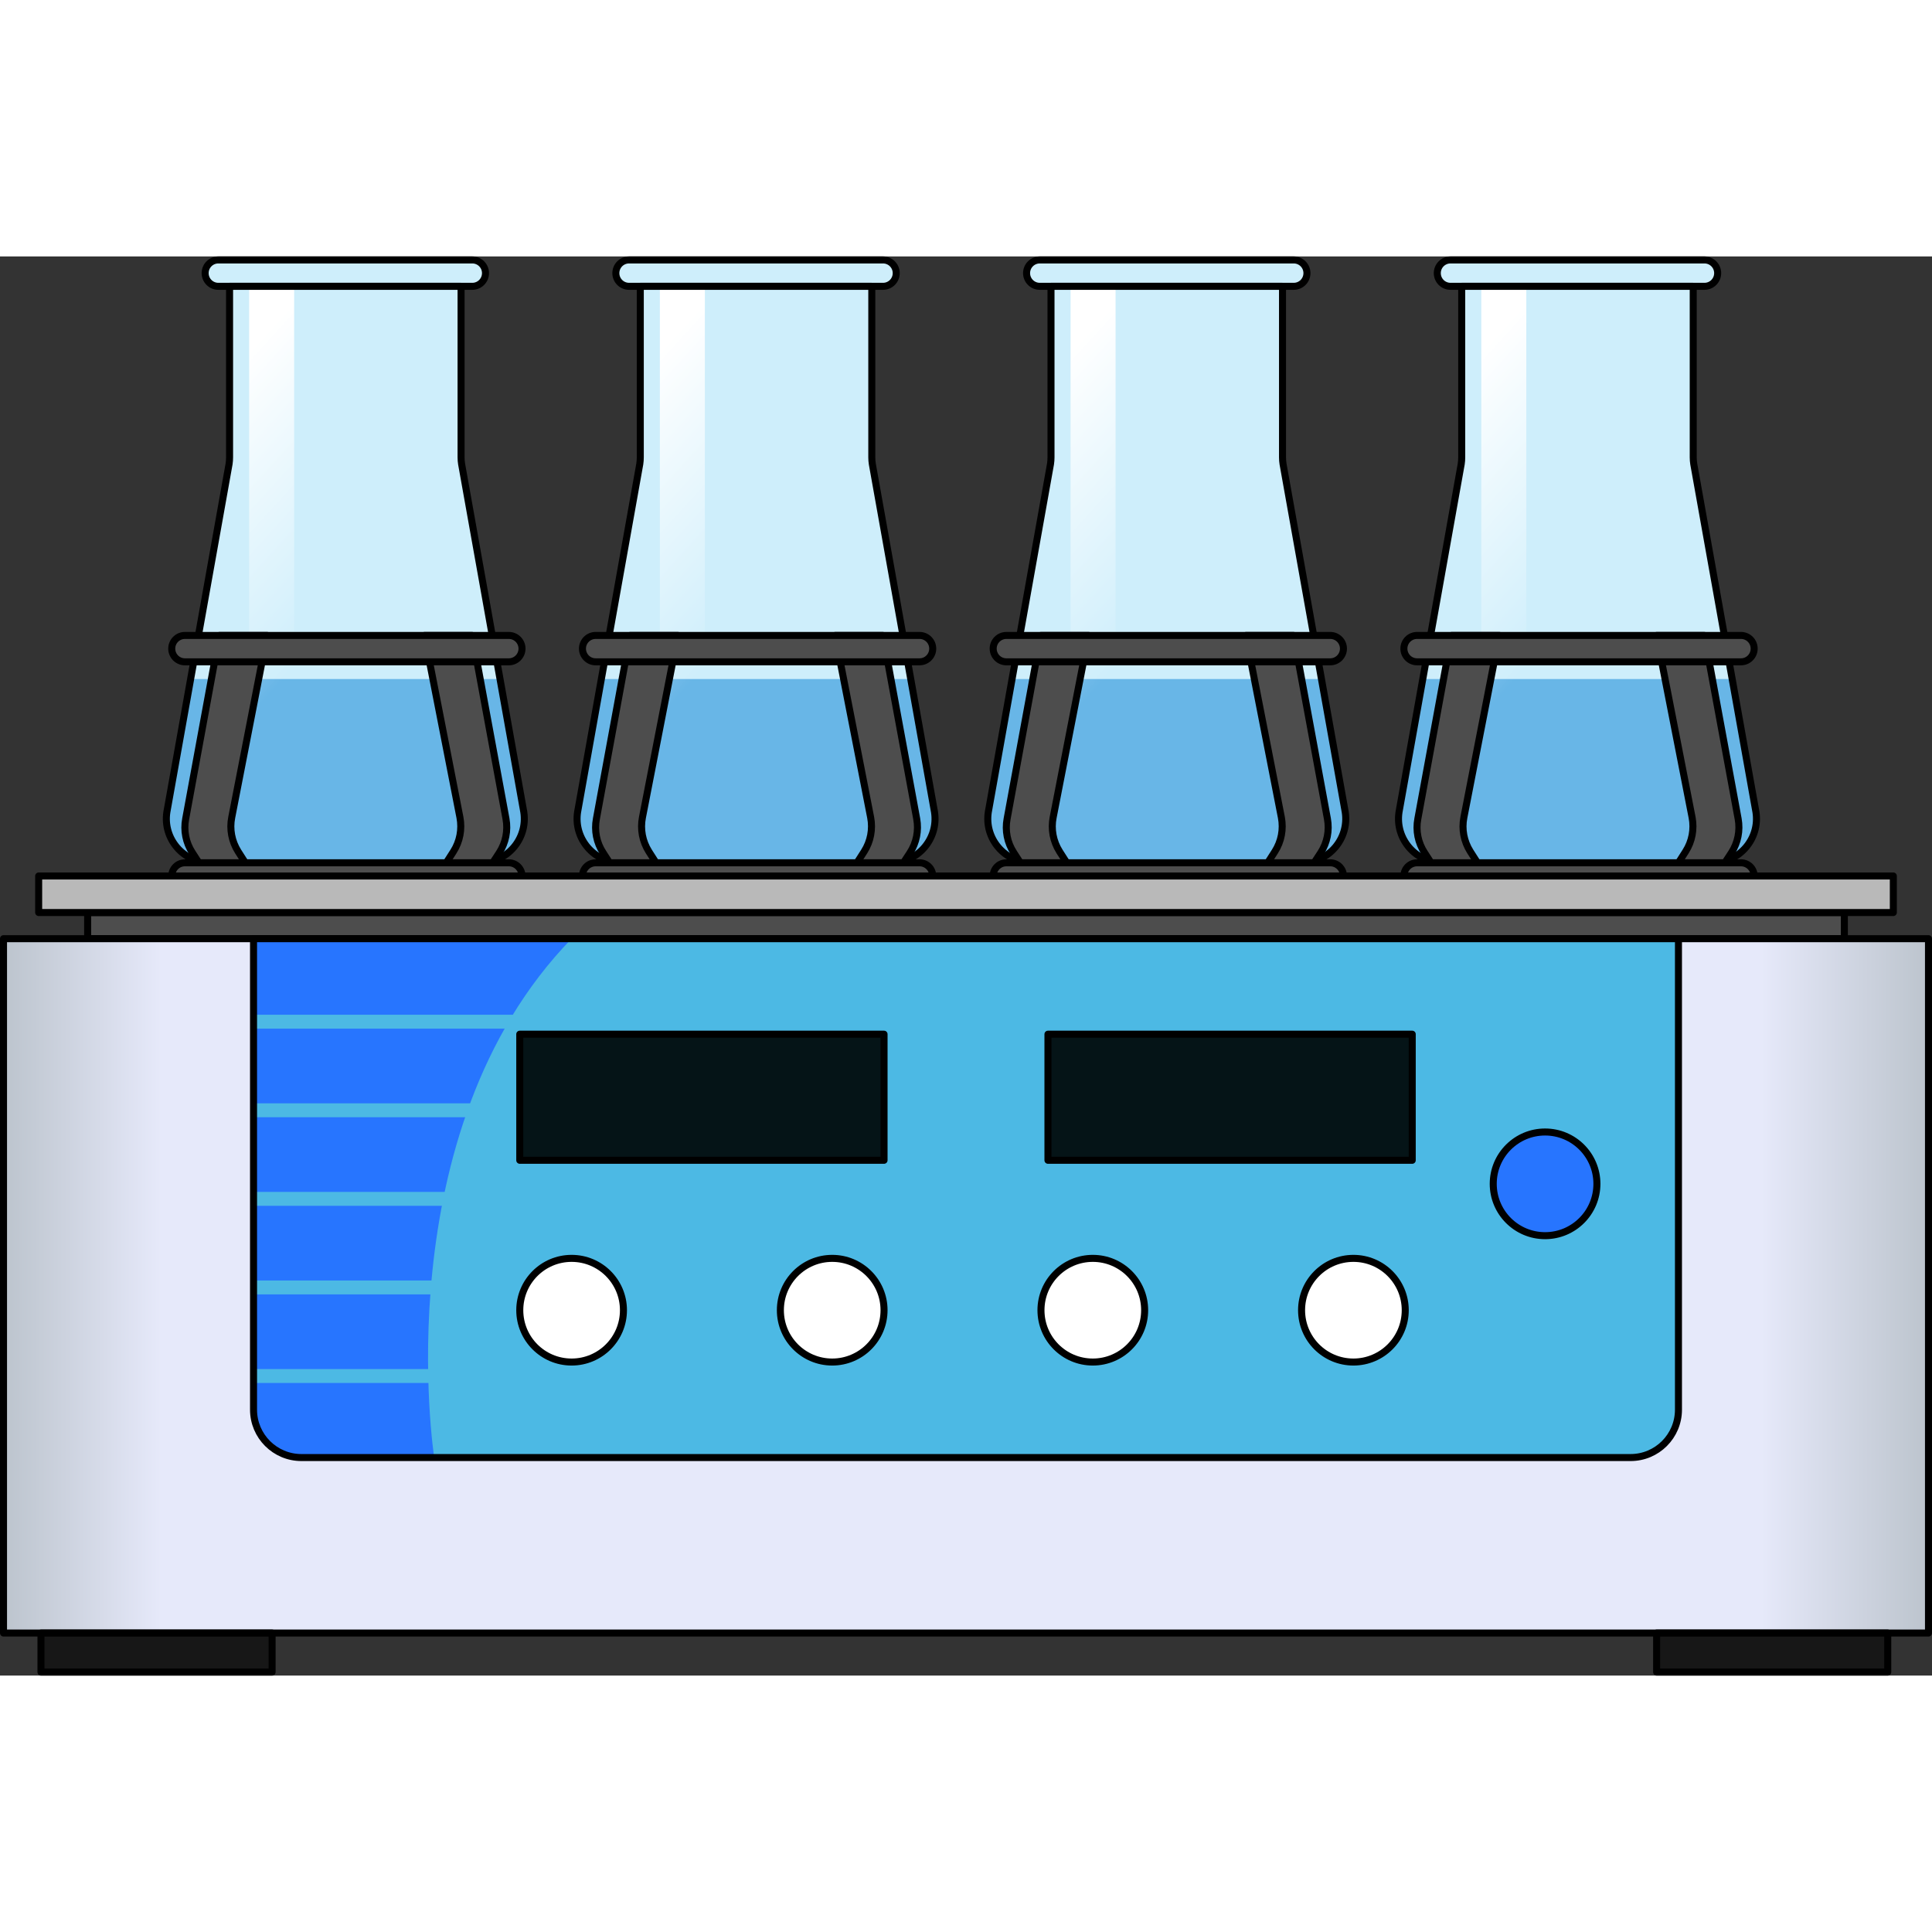
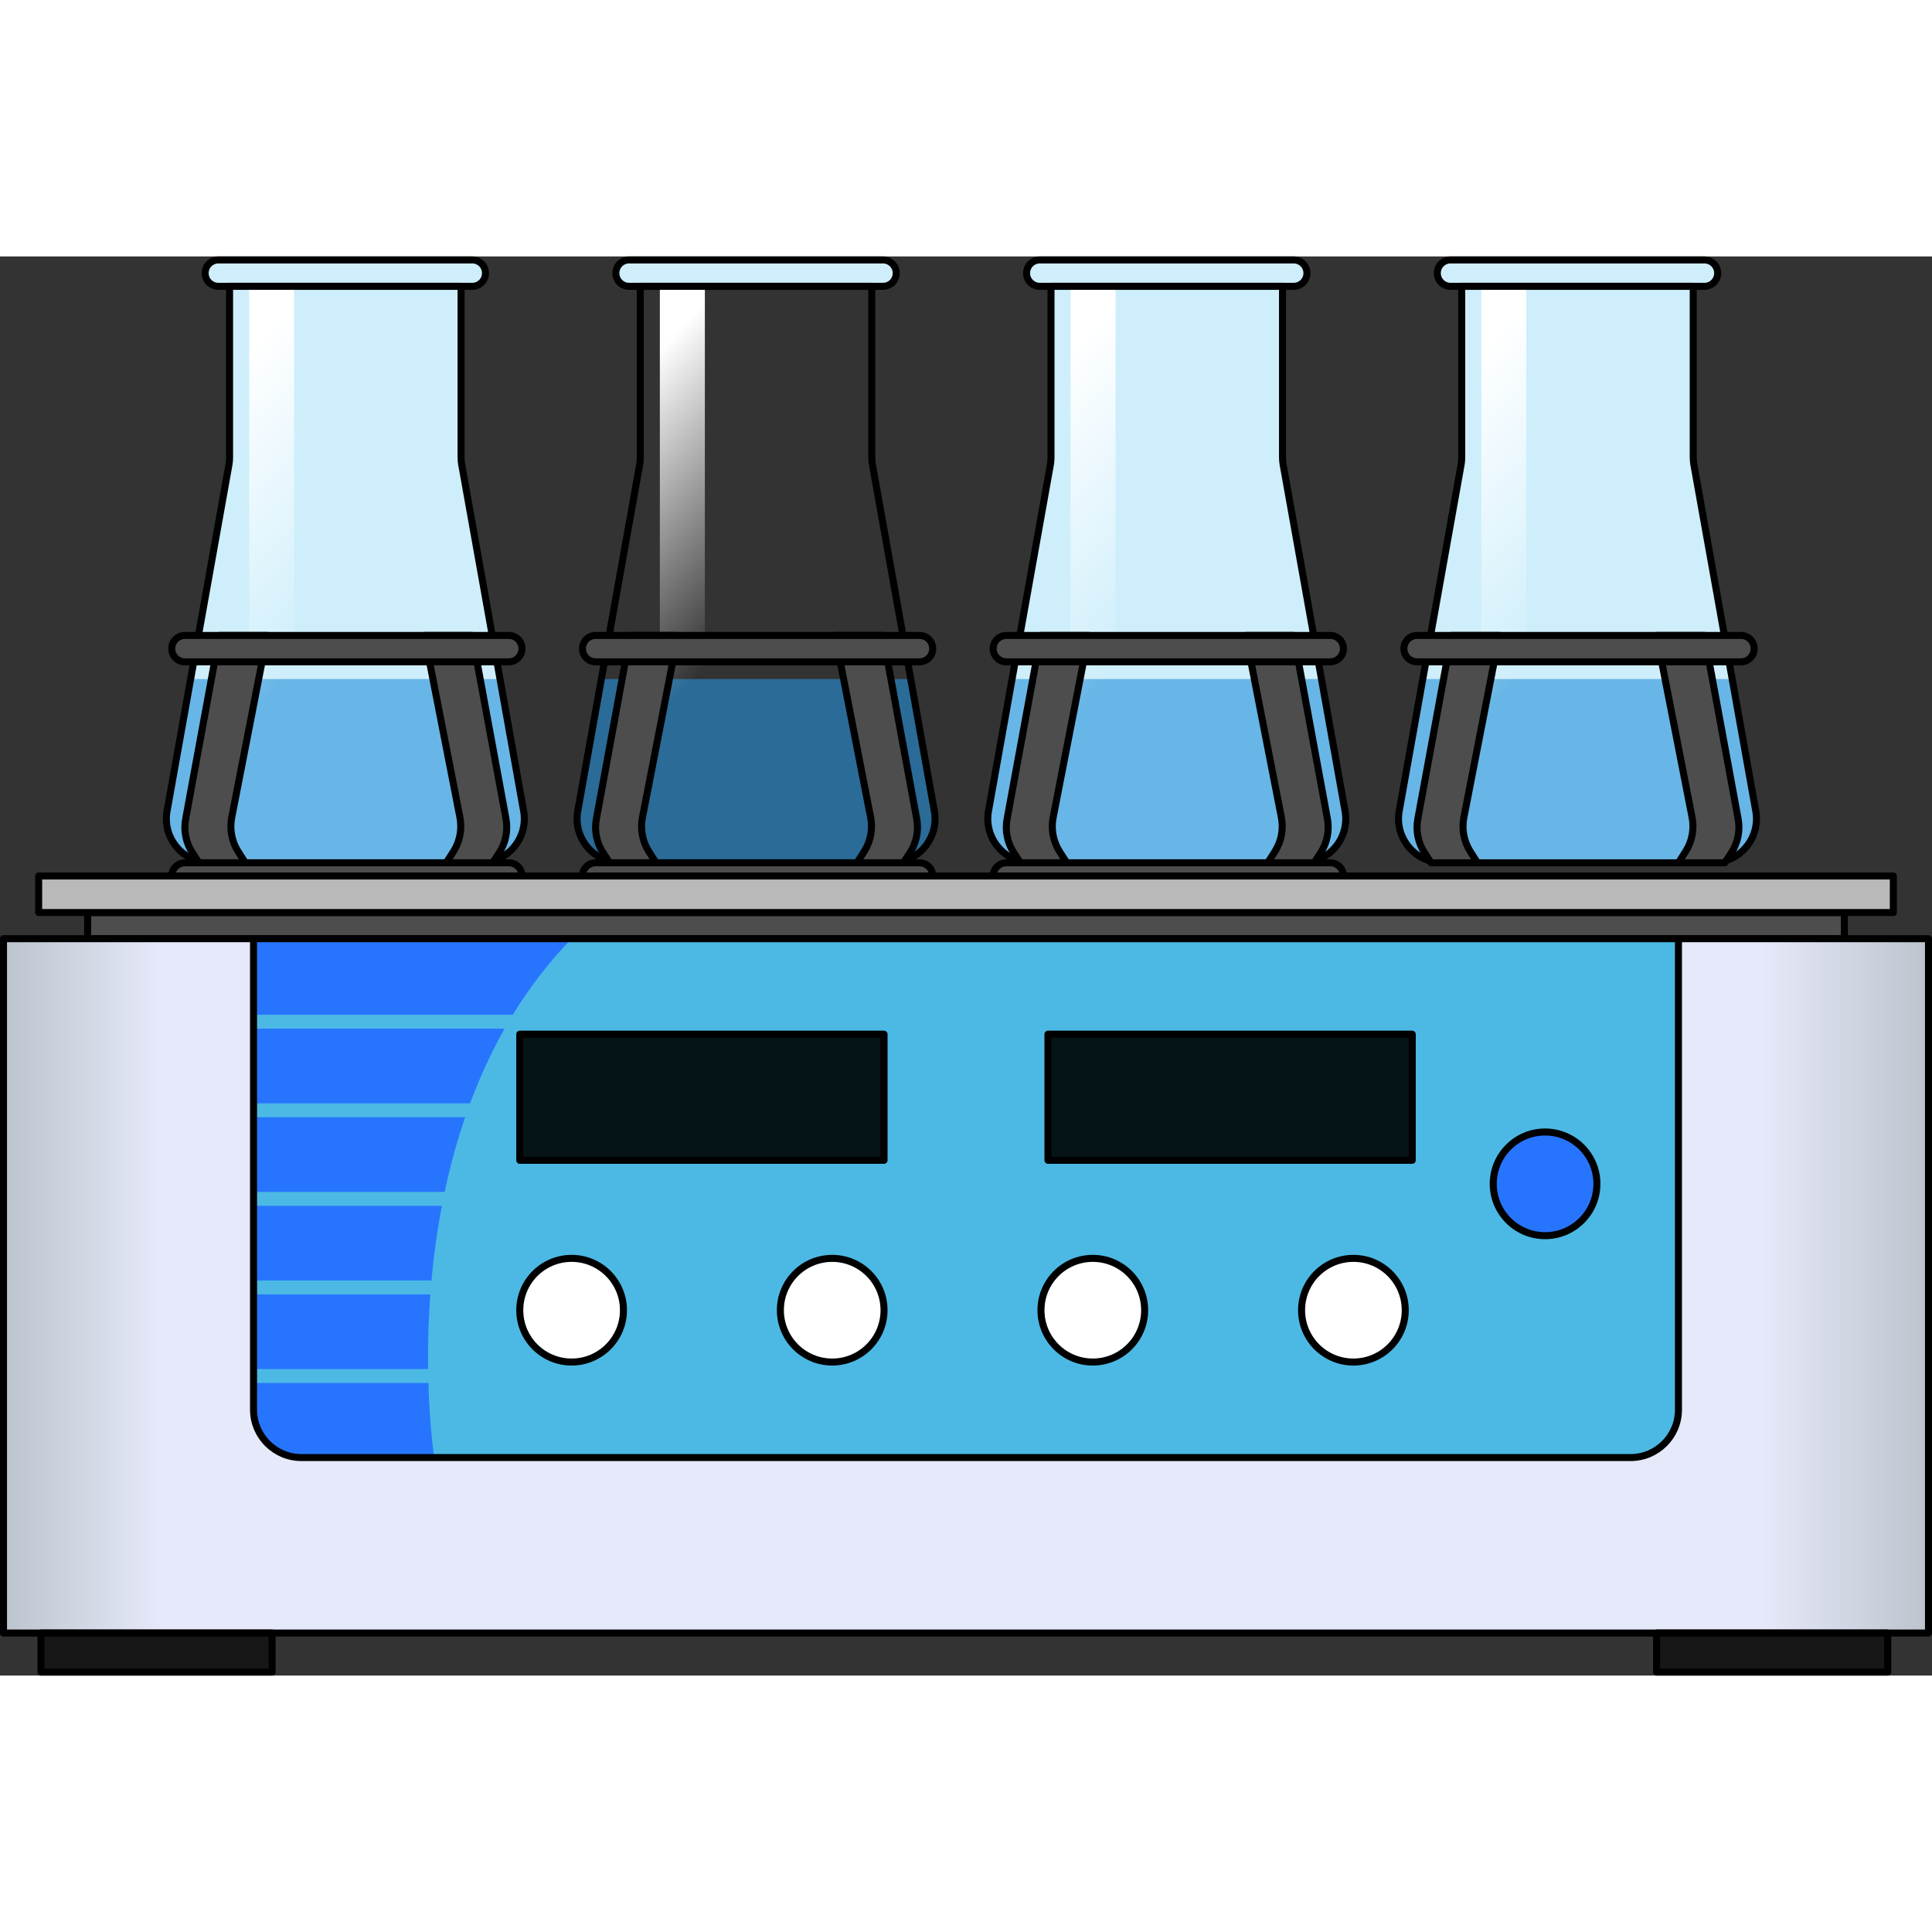
<svg xmlns="http://www.w3.org/2000/svg" version="1.1" id="Layer_1" width="800px" height="800px" viewBox="0 0 275.206 202.151" enable-background="new 0 0 275.206 202.151" xml:space="preserve">
  <rect x="0" y="0" width="275.206" height="202.151" fill="#333333" stroke="none" />
  <g>
    <g>
      <rect x="12.485" y="93.458" fill="#4D4D4D" stroke="#000000" stroke-linecap="round" stroke-linejoin="round" stroke-miterlimit="10" width="250.237" height="3.727" />
      <g>
        <rect x="0.5" y="97.184" fill="#E6E9FA" width="274.206" height="98.91" />
        <linearGradient id="SVGID_1_" gradientUnits="userSpaceOnUse" x1="0.5" y1="146.64" x2="274.706" y2="146.64">
          <stop offset="0" style="stop-color:#BCC4CD" />
          <stop offset="0.082" style="stop-color:#E6E9FA" />
          <stop offset="0.913" style="stop-color:#E6E9FA" />
          <stop offset="1" style="stop-color:#BCC4CD" />
        </linearGradient>
        <rect x="0.5" y="97.184" fill="url(#SVGID_1_)" stroke="#000000" stroke-linecap="round" stroke-linejoin="round" stroke-miterlimit="10" width="274.206" height="98.91" />
        <g>
          <path fill="#4CB9E4" d="M232.27,171.095H42.936c-3.767,0-6.821-3.054-6.821-6.821v-67.09h202.975v67.09      C239.091,168.041,236.037,171.095,232.27,171.095z" />
          <path fill="#2775FF" d="M36.115,164.274c0,3.767,3.054,6.821,6.821,6.821h18.916c0,0-7.196-46.373,19.571-73.91H36.115V164.274z      " />
          <rect x="36.115" y="108.02" fill="#4CB9E4" width="37.924" height="1.979" />
          <rect x="36.115" y="120.638" fill="#4CB9E4" width="37.924" height="1.979" />
          <rect x="36.115" y="133.256" fill="#4CB9E4" width="37.924" height="1.979" />
          <rect x="36.115" y="145.874" fill="#4CB9E4" width="37.924" height="1.979" />
          <rect x="36.115" y="158.493" fill="#4CB9E4" width="37.924" height="1.979" />
          <path fill="none" stroke="#000000" stroke-linecap="round" stroke-linejoin="round" stroke-miterlimit="10" d="M232.27,171.095      H42.936c-3.767,0-6.821-3.054-6.821-6.821v-67.09h202.975v67.09C239.091,168.041,236.037,171.095,232.27,171.095z" />
        </g>
        <g>
          <circle fill="#FFFFFF" stroke="#000000" stroke-linecap="round" stroke-linejoin="round" stroke-miterlimit="10" cx="81.424" cy="150.106" r="7.384" />
          <circle fill="#FFFFFF" stroke="#000000" stroke-linecap="round" stroke-linejoin="round" stroke-miterlimit="10" cx="118.545" cy="150.106" r="7.384" />
          <circle fill="#FFFFFF" stroke="#000000" stroke-linecap="round" stroke-linejoin="round" stroke-miterlimit="10" cx="155.666" cy="150.106" r="7.384" />
          <circle fill="#FFFFFF" stroke="#000000" stroke-linecap="round" stroke-linejoin="round" stroke-miterlimit="10" cx="192.788" cy="150.106" r="7.384" />
          <circle fill="#2775FF" cx="220.09" cy="132.106" r="7.384" />
          <circle fill="none" stroke="#000000" stroke-linecap="round" stroke-linejoin="round" stroke-miterlimit="10" cx="220.09" cy="132.106" r="7.384" />
          <rect x="74.039" y="110.789" fill="#051417" stroke="#000000" stroke-linecap="round" stroke-linejoin="round" stroke-miterlimit="10" width="51.89" height="17.962" />
          <rect x="149.277" y="110.789" fill="#051417" stroke="#000000" stroke-linecap="round" stroke-linejoin="round" stroke-miterlimit="10" width="51.89" height="17.962" />
        </g>
      </g>
      <g>
        <g>
          <g>
            <g>
              <path fill="#CEEEFB" d="M67.28,4.258h-36.18c-1.037,0-1.879-0.841-1.879-1.879S30.062,0.5,31.099,0.5h36.18        c1.037,0,1.879,0.841,1.879,1.879S68.317,4.258,67.28,4.258z" />
            </g>
            <g>
              <path fill="none" stroke="#000000" stroke-linecap="round" stroke-linejoin="round" stroke-miterlimit="10" d="M67.28,4.258        h-36.18c-1.037,0-1.879-0.841-1.879-1.879S30.062,0.5,31.099,0.5h36.18c1.037,0,1.879,0.841,1.879,1.879        S68.317,4.258,67.28,4.258z" />
            </g>
            <path fill="#CEEEFB" d="M65.678,28.619V4.258H32.701v24.362c0,0.318-0.024,0.636-0.072,0.95l-8.86,49.579       c-0.582,3.8,2.359,7.226,6.204,7.226h38.436c3.845,0,6.786-3.426,6.204-7.226l-8.86-49.579       C65.703,29.255,65.678,28.938,65.678,28.619z" />
            <path id="changecolor" opacity="0.6" fill="#2691DA" d="M71.225,60.202H27.154l-3.386,18.947       c-0.582,3.8,2.359,7.226,6.204,7.226h38.436c3.845,0,6.786-3.426,6.204-7.226L71.225,60.202z" />
            <linearGradient id="SVGID_2_" gradientUnits="userSpaceOnUse" x1="25.723" y1="24.19" x2="51.637" y2="47.785">
              <stop offset="0" style="stop-color:#FFFFFF" />
              <stop offset="1" style="stop-color:#FFFFFF;stop-opacity:0" />
            </linearGradient>
            <rect x="35.49" y="4.258" fill="url(#SVGID_2_)" width="6.41" height="63.487" />
            <path fill="none" stroke="#000000" stroke-linecap="round" stroke-linejoin="round" stroke-miterlimit="10" d="M65.678,28.619       V4.258H32.701v24.362c0,0.318-0.024,0.636-0.072,0.95l-8.86,49.579c-0.582,3.8,2.359,7.226,6.204,7.226h38.436       c3.845,0,6.786-3.426,6.204-7.226l-8.86-49.579C65.703,29.255,65.678,28.938,65.678,28.619z" />
          </g>
          <path fill="#4D4D4D" stroke="#000000" stroke-linecap="round" stroke-linejoin="round" stroke-miterlimit="10" d="      M71.115,84.944l-0.937,1.431h-6.611l1.026-1.608c0.924-1.444,1.241-3.179,0.924-4.851l-4.331-22.175l-0.722-3.749h6.788      l0.697,3.749l4.128,22.378C72.381,81.791,72.039,83.513,71.115,84.944z" />
          <path fill="#4D4D4D" stroke="#000000" stroke-linecap="round" stroke-linejoin="round" stroke-miterlimit="10" d="      M33.008,79.916c-0.329,1.672,0,3.407,0.912,4.851l1.026,1.608h-6.611l-0.925-1.431c-0.937-1.431-1.279-3.153-0.962-4.825      l4.116-22.378l0.696-3.749h6.801l-0.735,3.749L33.008,79.916z" />
          <g>
            <path fill="#4D4D4D" stroke="#000000" stroke-linecap="round" stroke-linejoin="round" stroke-miterlimit="10" d="       M72.479,57.746H26.343c-1.037,0-1.879-0.841-1.879-1.879c0-1.037,0.841-1.879,1.879-1.879h46.136       c1.037,0,1.879,0.841,1.879,1.879C74.358,56.904,73.516,57.746,72.479,57.746z" />
          </g>
          <g>
            <path fill="#4D4D4D" stroke="#000000" stroke-linecap="round" stroke-linejoin="round" stroke-miterlimit="10" d="       M24.464,88.254c0-1.037,0.841-1.879,1.879-1.879h46.136c1.037,0,1.879,0.841,1.879,1.879H24.464z" />
          </g>
        </g>
        <g>
          <g>
            <g>
              <path fill="#CEEEFB" d="M125.785,4.258h-36.18c-1.037,0-1.879-0.841-1.879-1.879S88.567,0.5,89.605,0.5h36.18        c1.037,0,1.879,0.841,1.879,1.879S126.823,4.258,125.785,4.258z" />
            </g>
            <g>
              <path fill="none" stroke="#000000" stroke-linecap="round" stroke-linejoin="round" stroke-miterlimit="10" d="M125.785,4.258        h-36.18c-1.037,0-1.879-0.841-1.879-1.879S88.567,0.5,89.605,0.5h36.18c1.037,0,1.879,0.841,1.879,1.879        S126.823,4.258,125.785,4.258z" />
            </g>
-             <path fill="#CEEEFB" d="M124.184,28.619V4.258H91.206v24.362c0,0.318-0.024,0.636-0.072,0.95l-8.86,49.579       c-0.582,3.8,2.359,7.226,6.204,7.226h38.436c3.845,0,6.786-3.426,6.204-7.226l-8.86-49.579       C124.208,29.255,124.184,28.938,124.184,28.619z" />
            <path id="changecolor_8_" opacity="0.6" fill="#2691DA" d="M129.731,60.202H85.66l-3.386,18.947       c-0.582,3.8,2.359,7.226,6.204,7.226h38.436c3.845,0,6.786-3.426,6.204-7.226L129.731,60.202z" />
            <linearGradient id="SVGID_3_" gradientUnits="userSpaceOnUse" x1="84.228" y1="24.19" x2="110.142" y2="47.785">
              <stop offset="0" style="stop-color:#FFFFFF" />
              <stop offset="1" style="stop-color:#FFFFFF;stop-opacity:0" />
            </linearGradient>
            <rect x="93.995" y="4.258" fill="url(#SVGID_3_)" width="6.41" height="63.487" />
            <path fill="none" stroke="#000000" stroke-linecap="round" stroke-linejoin="round" stroke-miterlimit="10" d="M124.184,28.619       V4.258H91.206v24.362c0,0.318-0.024,0.636-0.072,0.95l-8.86,49.579c-0.582,3.8,2.359,7.226,6.204,7.226h38.436       c3.845,0,6.786-3.426,6.204-7.226l-8.86-49.579C124.208,29.255,124.184,28.938,124.184,28.619z" />
          </g>
          <path fill="#4D4D4D" stroke="#000000" stroke-linecap="round" stroke-linejoin="round" stroke-miterlimit="10" d="      M129.62,84.944l-0.937,1.431h-6.611l1.026-1.608c0.924-1.444,1.241-3.179,0.924-4.851l-4.331-22.175l-0.722-3.749h6.788      l0.697,3.749l4.128,22.378C130.886,81.791,130.544,83.513,129.62,84.944z" />
          <path fill="#4D4D4D" stroke="#000000" stroke-linecap="round" stroke-linejoin="round" stroke-miterlimit="10" d="      M91.513,79.916c-0.329,1.672,0,3.407,0.912,4.851l1.026,1.608H86.84l-0.925-1.431c-0.937-1.431-1.279-3.153-0.962-4.825      l4.116-22.378l0.696-3.749h6.801l-0.735,3.749L91.513,79.916z" />
          <g>
            <path fill="#4D4D4D" stroke="#000000" stroke-linecap="round" stroke-linejoin="round" stroke-miterlimit="10" d="       M130.984,57.746H84.848c-1.037,0-1.879-0.841-1.879-1.879c0-1.037,0.841-1.879,1.879-1.879h46.136       c1.038,0,1.879,0.841,1.879,1.879C132.863,56.904,132.022,57.746,130.984,57.746z" />
          </g>
          <g>
            <path fill="#4D4D4D" stroke="#000000" stroke-linecap="round" stroke-linejoin="round" stroke-miterlimit="10" d="       M82.969,88.254c0-1.037,0.841-1.879,1.879-1.879h46.136c1.038,0,1.879,0.841,1.879,1.879H82.969z" />
          </g>
        </g>
        <g>
          <g>
            <g>
              <path fill="#CEEEFB" d="M184.29,4.258h-36.18c-1.037,0-1.879-0.841-1.879-1.879S147.073,0.5,148.11,0.5h36.18        c1.037,0,1.879,0.841,1.879,1.879S185.328,4.258,184.29,4.258z" />
            </g>
            <g>
              <path fill="none" stroke="#000000" stroke-linecap="round" stroke-linejoin="round" stroke-miterlimit="10" d="M184.29,4.258        h-36.18c-1.037,0-1.879-0.841-1.879-1.879S147.073,0.5,148.11,0.5h36.18c1.037,0,1.879,0.841,1.879,1.879        S185.328,4.258,184.29,4.258z" />
            </g>
            <path fill="#CEEEFB" d="M182.689,28.619V4.258h-32.978v24.362c0,0.318-0.024,0.636-0.072,0.95l-8.86,49.579       c-0.582,3.8,2.359,7.226,6.204,7.226h38.436c3.845,0,6.786-3.426,6.204-7.226l-8.86-49.579       C182.713,29.255,182.689,28.938,182.689,28.619z" />
            <path id="changecolor_9_" opacity="0.6" fill="#2691DA" d="M188.236,60.202h-44.071l-3.386,18.947       c-0.582,3.8,2.359,7.226,6.204,7.226h38.436c3.845,0,6.786-3.426,6.204-7.226L188.236,60.202z" />
            <linearGradient id="SVGID_4_" gradientUnits="userSpaceOnUse" x1="142.733" y1="24.19" x2="168.647" y2="47.785">
              <stop offset="0" style="stop-color:#FFFFFF" />
              <stop offset="1" style="stop-color:#FFFFFF;stop-opacity:0" />
            </linearGradient>
            <rect x="152.5" y="4.258" fill="url(#SVGID_4_)" width="6.41" height="63.487" />
            <path fill="none" stroke="#000000" stroke-linecap="round" stroke-linejoin="round" stroke-miterlimit="10" d="M182.689,28.619       V4.258h-32.978v24.362c0,0.318-0.024,0.636-0.072,0.95l-8.86,49.579c-0.582,3.8,2.359,7.226,6.204,7.226h38.436       c3.845,0,6.786-3.426,6.204-7.226l-8.86-49.579C182.713,29.255,182.689,28.938,182.689,28.619z" />
          </g>
          <path fill="#4D4D4D" stroke="#000000" stroke-linecap="round" stroke-linejoin="round" stroke-miterlimit="10" d="      M188.125,84.944l-0.937,1.431h-6.611l1.026-1.608c0.924-1.444,1.241-3.179,0.924-4.851l-4.331-22.175l-0.722-3.749h6.788      l0.697,3.749l4.128,22.378C189.392,81.791,189.05,83.513,188.125,84.944z" />
          <path fill="#4D4D4D" stroke="#000000" stroke-linecap="round" stroke-linejoin="round" stroke-miterlimit="10" d="      M150.018,79.916c-0.329,1.672,0,3.407,0.912,4.851l1.026,1.608h-6.611l-0.925-1.431c-0.937-1.431-1.279-3.153-0.962-4.825      l4.116-22.378l0.696-3.749h6.801l-0.735,3.749L150.018,79.916z" />
          <g>
            <path fill="#4D4D4D" stroke="#000000" stroke-linecap="round" stroke-linejoin="round" stroke-miterlimit="10" d="       M189.49,57.746h-46.136c-1.037,0-1.879-0.841-1.879-1.879c0-1.037,0.841-1.879,1.879-1.879h46.136       c1.037,0,1.879,0.841,1.879,1.879C191.369,56.904,190.527,57.746,189.49,57.746z" />
          </g>
          <g>
            <path fill="#4D4D4D" stroke="#000000" stroke-linecap="round" stroke-linejoin="round" stroke-miterlimit="10" d="       M141.474,88.254c0-1.037,0.841-1.879,1.879-1.879h46.136c1.037,0,1.879,0.841,1.879,1.879H141.474z" />
          </g>
        </g>
        <g>
          <g>
            <g>
              <path fill="#CEEEFB" d="M242.796,4.258h-36.18c-1.037,0-1.879-0.841-1.879-1.879s0.841-1.879,1.879-1.879h36.18        c1.038,0,1.879,0.841,1.879,1.879S243.833,4.258,242.796,4.258z" />
            </g>
            <g>
              <path fill="none" stroke="#000000" stroke-linecap="round" stroke-linejoin="round" stroke-miterlimit="10" d="M242.796,4.258        h-36.18c-1.037,0-1.879-0.841-1.879-1.879s0.841-1.879,1.879-1.879h36.18c1.038,0,1.879,0.841,1.879,1.879        S243.833,4.258,242.796,4.258z" />
            </g>
            <path fill="#CEEEFB" d="M241.194,28.619V4.258h-32.978v24.362c0,0.318-0.024,0.636-0.072,0.95l-8.86,49.579       c-0.582,3.8,2.359,7.226,6.204,7.226h38.436c3.845,0,6.786-3.426,6.204-7.226l-8.86-49.579       C241.219,29.255,241.194,28.938,241.194,28.619z" />
            <path id="changecolor_10_" opacity="0.6" fill="#2691DA" d="M246.741,60.202H202.67l-3.386,18.947       c-0.582,3.8,2.359,7.226,6.204,7.226h38.436c3.845,0,6.786-3.426,6.204-7.226L246.741,60.202z" />
            <linearGradient id="SVGID_5_" gradientUnits="userSpaceOnUse" x1="201.239" y1="24.19" x2="227.153" y2="47.785">
              <stop offset="0" style="stop-color:#FFFFFF" />
              <stop offset="1" style="stop-color:#FFFFFF;stop-opacity:0" />
            </linearGradient>
            <rect x="211.006" y="4.258" fill="url(#SVGID_5_)" width="6.41" height="63.487" />
            <path fill="none" stroke="#000000" stroke-linecap="round" stroke-linejoin="round" stroke-miterlimit="10" d="M241.194,28.619       V4.258h-32.978v24.362c0,0.318-0.024,0.636-0.072,0.95l-8.86,49.579c-0.582,3.8,2.359,7.226,6.204,7.226h38.436       c3.845,0,6.786-3.426,6.204-7.226l-8.86-49.579C241.219,29.255,241.194,28.938,241.194,28.619z" />
          </g>
          <path fill="#4D4D4D" stroke="#000000" stroke-linecap="round" stroke-linejoin="round" stroke-miterlimit="10" d="      M246.631,84.944l-0.937,1.431h-6.611l1.026-1.608c0.924-1.444,1.241-3.179,0.924-4.851l-4.331-22.175l-0.722-3.749h6.788      l0.697,3.749l4.128,22.378C247.897,81.791,247.555,83.513,246.631,84.944z" />
          <path fill="#4D4D4D" stroke="#000000" stroke-linecap="round" stroke-linejoin="round" stroke-miterlimit="10" d="      M208.524,79.916c-0.329,1.672,0,3.407,0.912,4.851l1.026,1.608h-6.611l-0.925-1.431c-0.937-1.431-1.279-3.153-0.962-4.825      l4.116-22.378l0.696-3.749h6.801l-0.735,3.749L208.524,79.916z" />
          <g>
            <path fill="#4D4D4D" stroke="#000000" stroke-linecap="round" stroke-linejoin="round" stroke-miterlimit="10" d="       M247.995,57.746h-46.136c-1.038,0-1.879-0.841-1.879-1.879c0-1.037,0.841-1.879,1.879-1.879h46.136       c1.037,0,1.879,0.841,1.879,1.879C249.874,56.904,249.033,57.746,247.995,57.746z" />
          </g>
          <g>
-             <path fill="#4D4D4D" stroke="#000000" stroke-linecap="round" stroke-linejoin="round" stroke-miterlimit="10" d="       M199.98,88.254c0-1.037,0.841-1.879,1.879-1.879h46.136c1.037,0,1.879,0.841,1.879,1.879H199.98z" />
-           </g>
+             </g>
        </g>
      </g>
      <rect x="5.507" y="88.254" fill="#B9B9B9" stroke="#000000" stroke-linecap="round" stroke-linejoin="round" stroke-miterlimit="10" width="264.191" height="5.203" />
    </g>
    <rect x="5.838" y="196.095" fill="#171717" stroke="#000000" stroke-linecap="round" stroke-linejoin="round" stroke-miterlimit="10" width="32.921" height="5.556" />
    <rect x="235.98" y="196.095" fill="#171717" stroke="#000000" stroke-linecap="round" stroke-linejoin="round" stroke-miterlimit="10" width="32.921" height="5.556" />
  </g>
</svg>